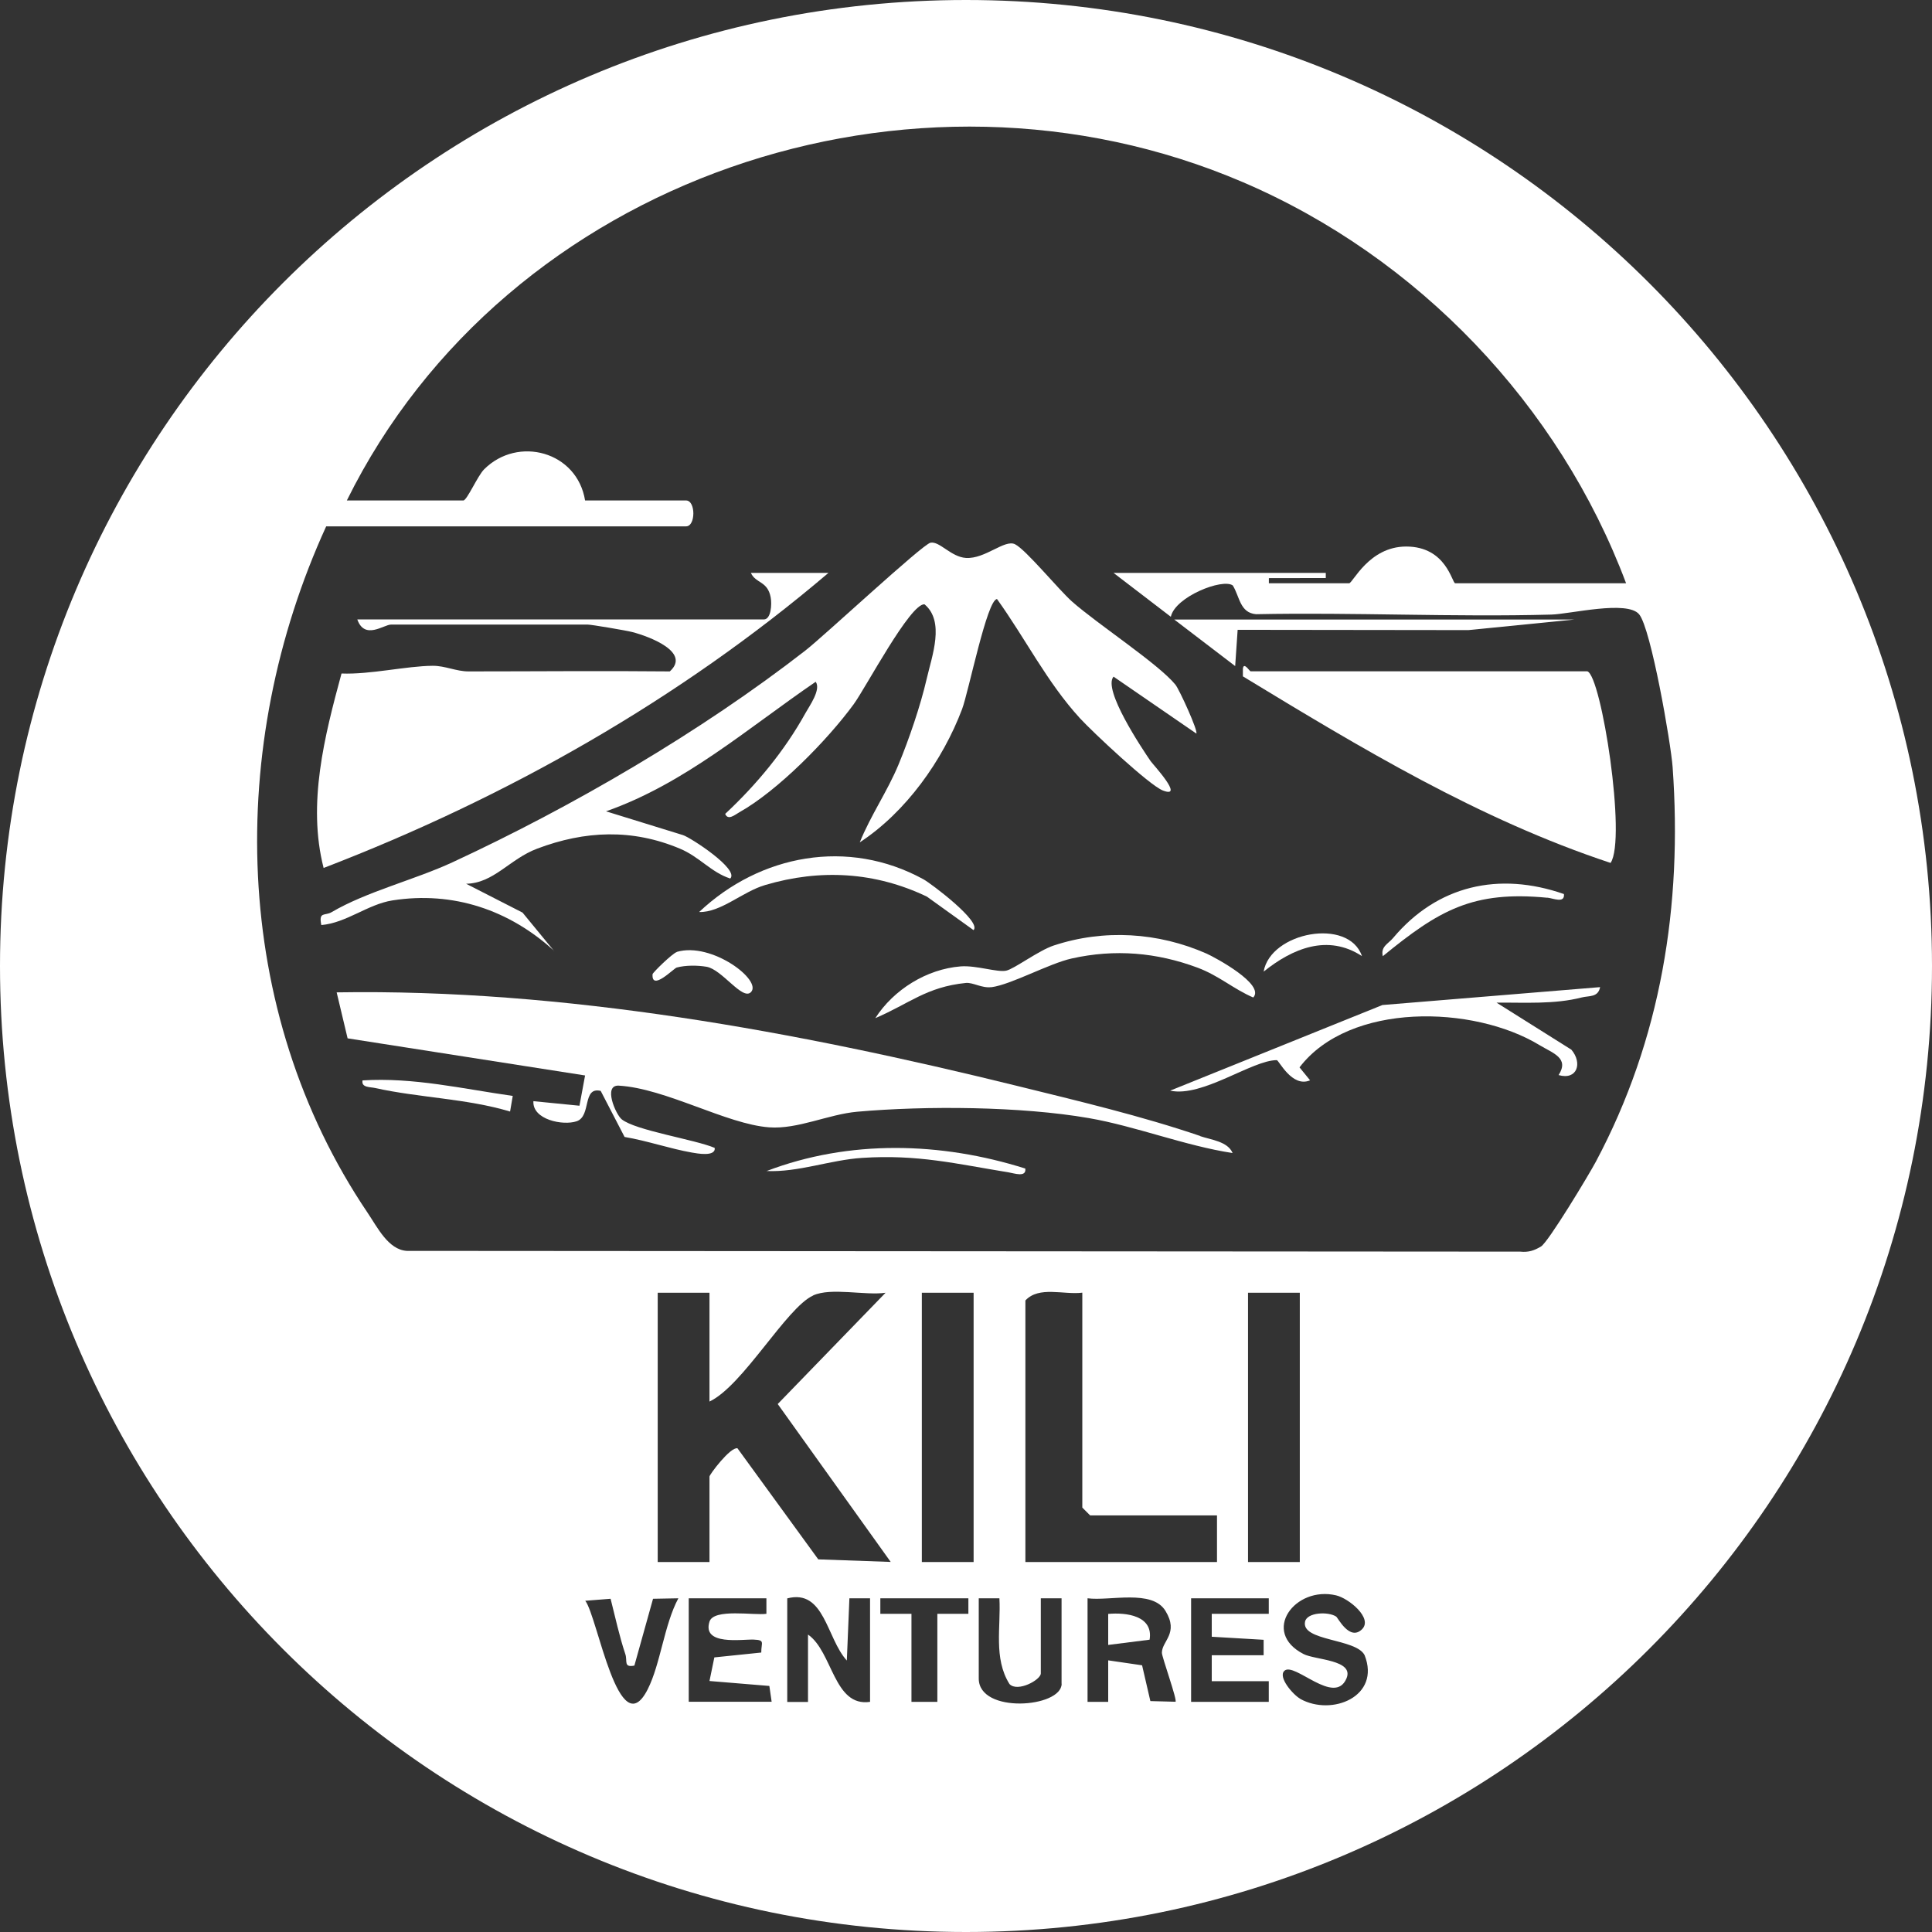
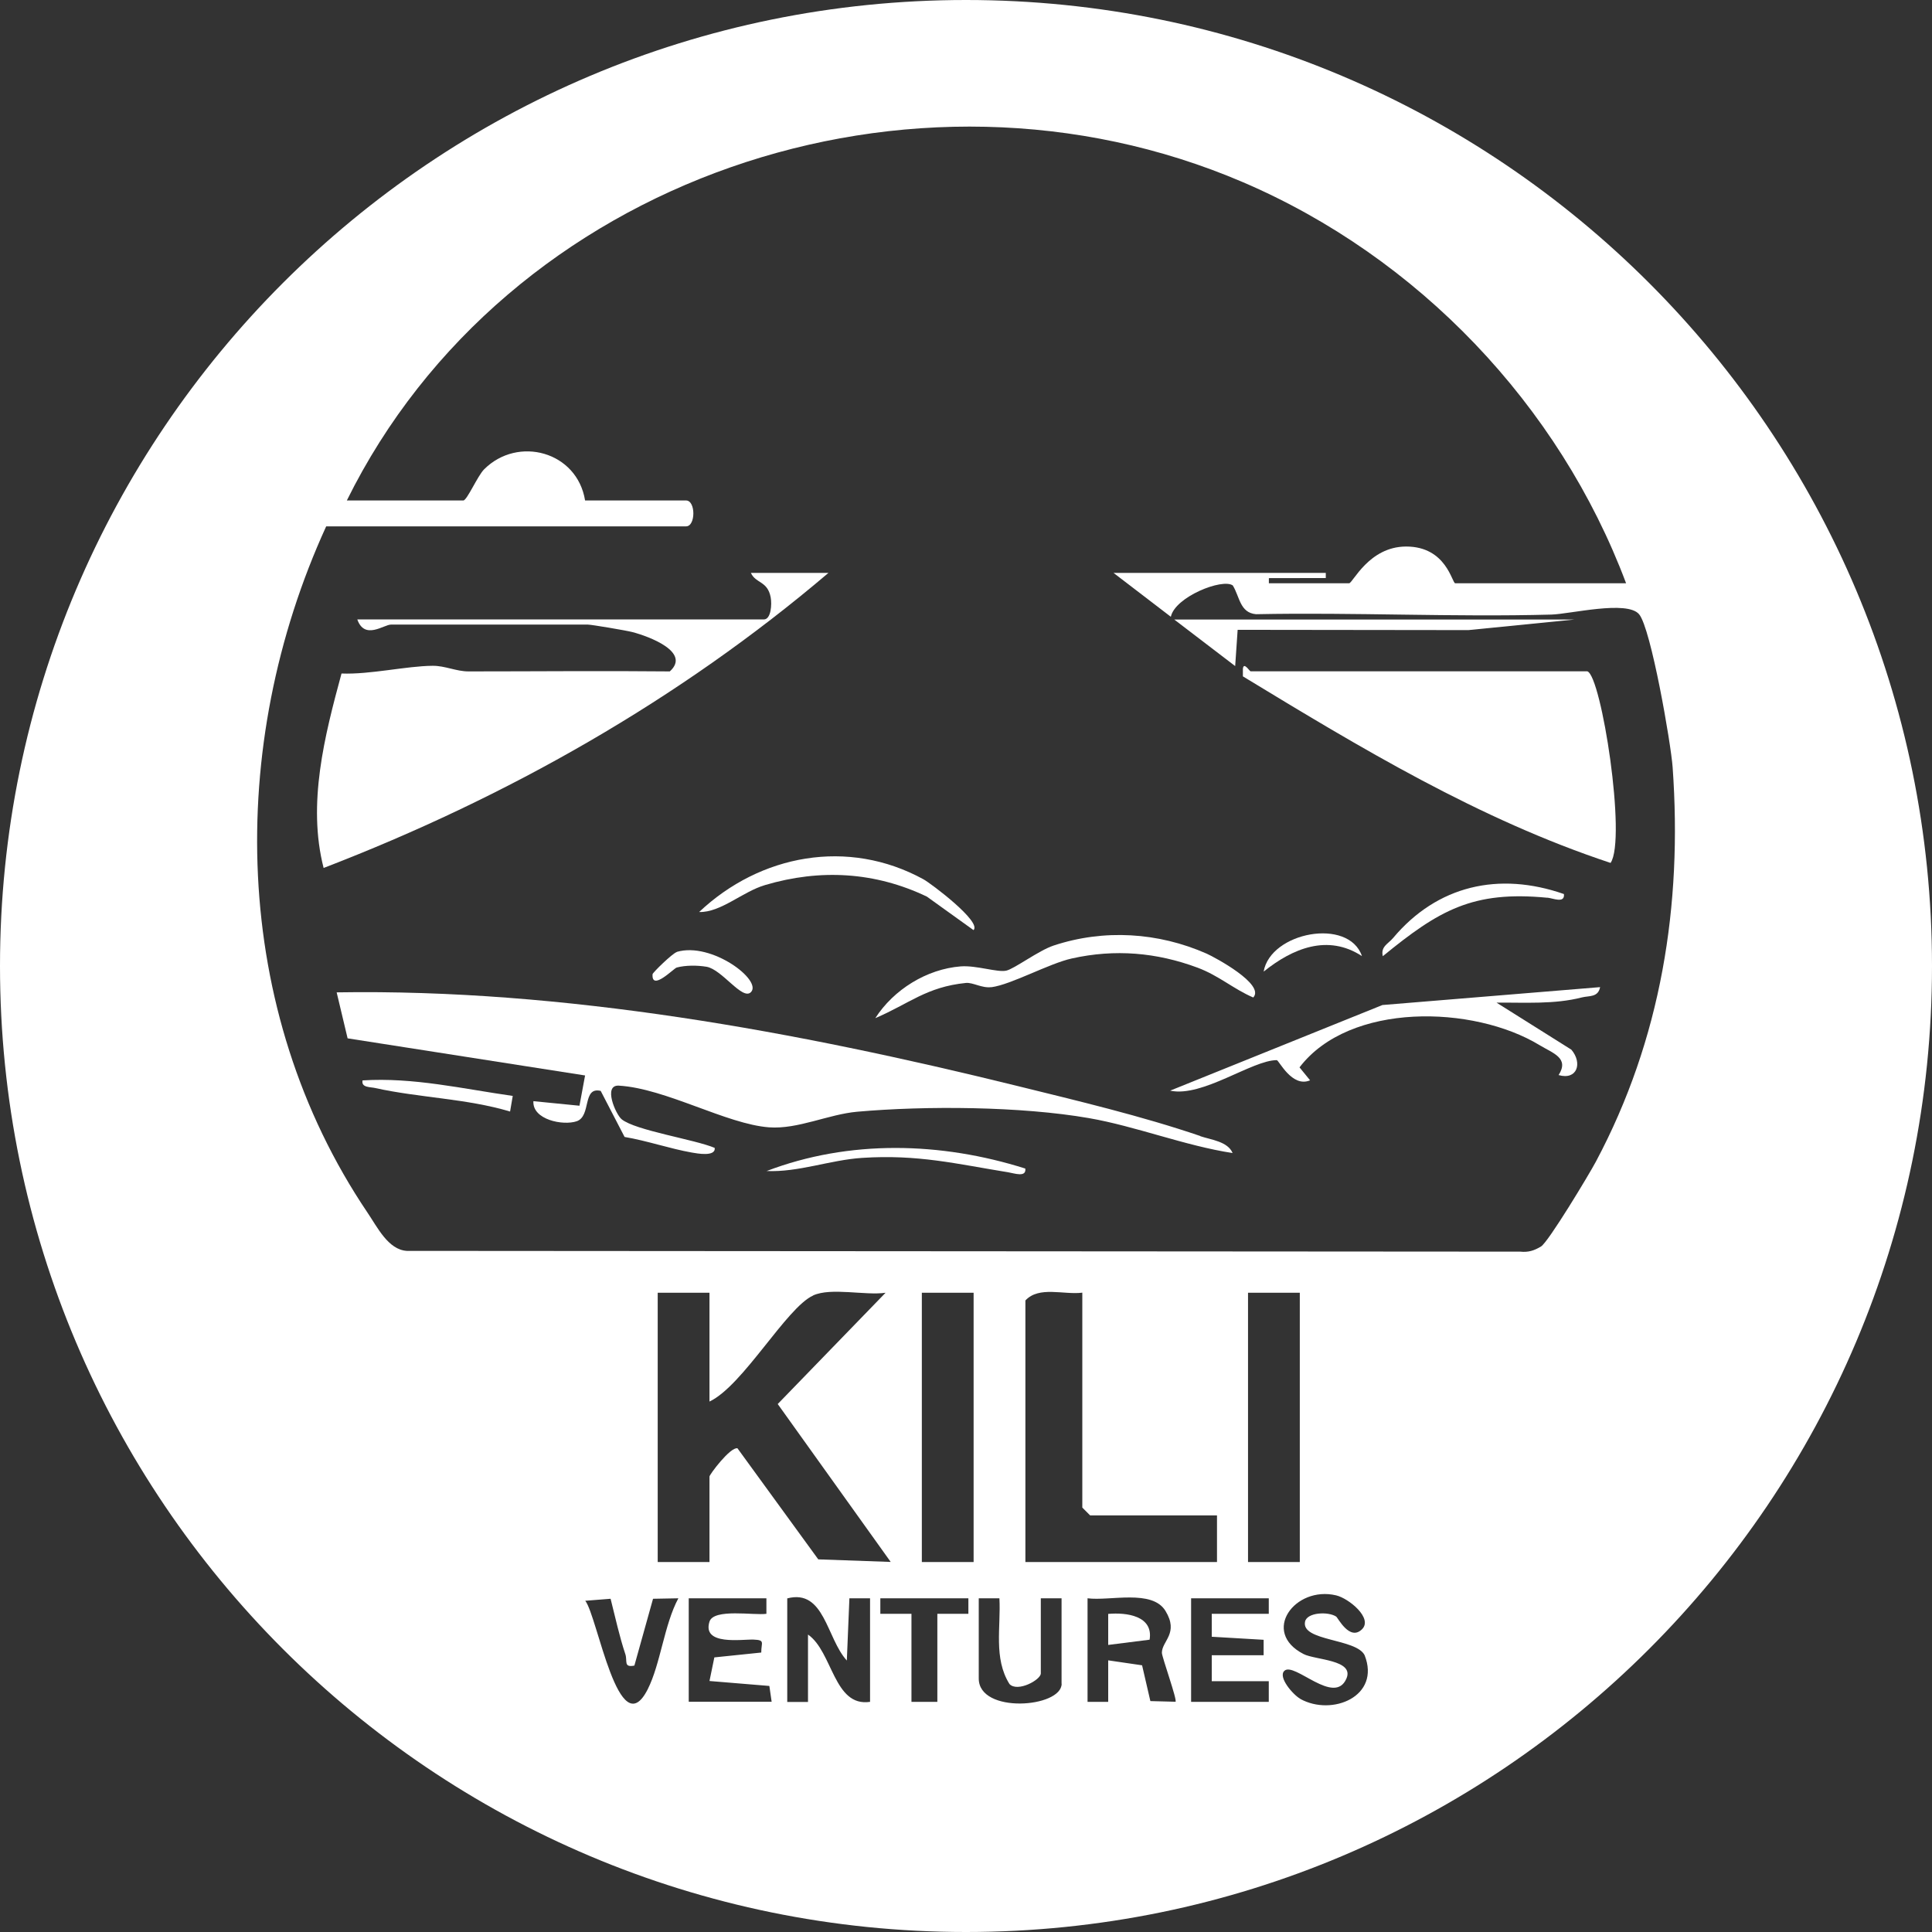
<svg xmlns="http://www.w3.org/2000/svg" id="uuid-b40fc080-c98c-4af6-9037-f476d47a2fa0" data-name="Livello 2" viewBox="0 0 202.98 202.98">
  <rect x="0" y="0" width="202.98" height="202.98" fill="#333333" stroke="none" />
  <defs>
    <style> .uuid-7ab09216-5795-4828-9587-7bb609a3d9ed { fill: #fff; } </style>
  </defs>
  <g id="uuid-12451136-50af-4c62-ae69-79534c90c4ce" data-name="Livello 1">
    <g>
      <path class="uuid-7ab09216-5795-4828-9587-7bb609a3d9ed" d="M104.15,103.72c2.08-.27,6.06-2.49,8.45-3.02,4.53-1.01,8.91-.64,13.23.97,2.24.84,3.75,2.23,5.84,3.13,1.28-1.38-4.05-4.23-4.9-4.61-5.08-2.24-10.78-2.6-16.07-.85-1.58.52-4.14,2.46-4.99,2.64-.94.2-3.11-.57-4.77-.45-3.58.28-7.05,2.44-8.98,5.44,3.58-1.53,5.37-3.28,9.52-3.7.74-.07,1.68.57,2.68.44Z" />
      <path class="uuid-7ab09216-5795-4828-9587-7bb609a3d9ed" d="M71.11,100.02c-.48.15-2.53,2.16-2.55,2.33-.13,1.84,2.23-.62,2.54-.7.94-.25,2.17-.24,3.13-.08,1.63.28,3.75,3.54,4.65,2.68,1.28-1.22-4.12-5.33-7.78-4.24Z" />
      <path class="uuid-7ab09216-5795-4828-9587-7bb609a3d9ed" d="M87.05,60.19h-8.16c.51,1.13,1.75.82,2.08,2.57.14.73.04,2.32-.72,2.32h-42.71c.77,2.19,2.79.54,3.54.54h20.67c.4,0,4.04.62,4.66.78,1.79.46,6.21,2.12,3.96,4.14-7.05-.07-14.1,0-21.15,0-1.29,0-2.46-.6-3.76-.59-2.78.02-6.57.93-9.58.81-1.78,6.56-3.61,13.68-1.88,20.43,19.22-7.39,37.36-17.66,53.05-31.01Z" />
      <path class="uuid-7ab09216-5795-4828-9587-7bb609a3d9ed" d="M116.43,169.55v3.27s4.35-.55,4.35-.55c.41-2.51-2.42-2.88-4.35-2.71Z" />
-       <path class="uuid-7ab09216-5795-4828-9587-7bb609a3d9ed" d="M58.21,99.91l-3.31-4.03-5.93-3.03c2.91-.05,4.57-2.6,7.47-3.69,5.03-1.9,9.99-2.1,14.99,0,2.06.86,3.28,2.49,5.29,3.14.98-.97-4.19-4.32-4.96-4.56l-8.09-2.5c8.29-2.91,14.91-8.75,22.03-13.61.58.82-.65,2.52-1.07,3.28-2.19,3.96-5.14,7.52-8.44,10.6.29.73,1.03.09,1.47-.16,4.06-2.27,9.28-7.6,12.03-11.36,1.27-1.74,5.94-10.61,7.44-10.5,2.16,1.81.79,5.4.23,7.83-.65,2.82-1.85,6.33-2.96,9.01-1.16,2.8-2.94,5.36-4.07,8.17,4.84-3.17,8.71-8.6,10.75-14,.68-1.81,2.63-11.54,3.67-11.56,2.98,4.15,5.23,8.71,8.7,12.51,1.33,1.45,7.3,7.05,8.72,7.6,2.35.91-1.06-2.76-1.28-3.08-.91-1.33-5.06-7.53-3.9-8.88l8.7,5.98c.21-.25-1.77-4.6-2.2-5.14-1.79-2.19-8.21-6.38-10.86-8.73-1.42-1.26-4.84-5.45-5.99-6.02-1.09-.54-3.13,1.56-5.15,1.44-1.58-.1-2.78-1.79-3.73-1.6-.85.17-11.18,9.8-13.15,11.33-10.98,8.54-24.44,16.39-37.06,22.24-3.99,1.85-9.01,3.07-12.72,5.25-.71.41-1.37-.1-1.07,1.35,2.65-.23,4.87-2.18,7.47-2.59,6.39-1,12.3,1.01,17,5.31Z" />
      <path class="uuid-7ab09216-5795-4828-9587-7bb609a3d9ed" d="M97.38,94.2l4.9,3.52c.9-.87-4.49-4.92-5.26-5.34-7.92-4.34-17.16-2.61-23.57,3.44,2.29.06,4.55-2.14,6.95-2.84,5.78-1.71,11.54-1.38,16.98,1.22Z" />
      <polygon class="uuid-7ab09216-5795-4828-9587-7bb609a3d9ed" points="130.03 66.17 154.27 66.2 165.4 65.09 123.37 65.09 129.77 69.98 130.03 66.17" />
      <path class="uuid-7ab09216-5795-4828-9587-7bb609a3d9ed" d="M80.52,123.03c3.37.15,6.68-1.16,10.05-1.38,5.86-.38,9.86.62,15.39,1.52.58.09,1.89.57,1.76-.4-8.85-2.8-18.49-3.06-27.2.27Z" />
      <path class="uuid-7ab09216-5795-4828-9587-7bb609a3d9ed" d="M132.76,102.08c3.04-2.44,6.73-3.98,10.33-1.63-1.39-4.08-9.61-2.53-10.33,1.63Z" />
      <path class="uuid-7ab09216-5795-4828-9587-7bb609a3d9ed" d="M166.76,70.53h-35.36c-.13,0-.73-1.04-.82-.27v.8c12.36,7.51,24.79,15.02,38.63,19.6,1.7-2.49-.96-19.65-2.44-20.13Z" />
      <path class="uuid-7ab09216-5795-4828-9587-7bb609a3d9ed" d="M101.49,0C45.44,0,0,45.44,0,101.49s45.44,101.49,101.49,101.49,101.49-45.44,101.49-101.49S157.55,0,101.49,0ZM68.05,177.48c-3.03,5.99-5.27-7.65-6.56-9.3l2.66-.21c.49,1.92.92,3.94,1.55,5.82.24.71-.22,1.43.95,1.2l1.96-7.02,2.66-.05c-1.49,2.77-1.87,6.89-3.22,9.56ZM85.43,136.1c1.89-.86,5.47.03,7.61-.28l-11.33,11.69,11.87,16.59-7.61-.27-8.49-11.67c-.75-.16-2.94,2.76-2.94,2.97v8.98h-5.44v-28.29h5.44v11.43c3.52-1.66,8.08-9.87,10.89-11.14ZM72.36,178.8v-10.88h8.16v1.63c-1.28.19-5.53-.59-5.98.82-.8,2.55,3.43,1.84,4.64,1.89,1.24.05.79.31.8,1.36l-4.93.51-.51,2.48,6.29.52.24,1.66h-8.71ZM91.41,178.8c-3.82.57-3.92-5.27-6.52-7.07v7.08s-2.18,0-2.18,0v-10.88c3.92-1.02,4.12,4.19,6.26,6.53l.27-6.54h2.17v10.88ZM98.48,169.55v9.25h-2.72v-9.25h-3.27s0-1.63,0-1.63h9.25v1.63s-3.26,0-3.26,0ZM102.29,164.11h-5.44v-28.29h5.44v28.29ZM111.54,176.89c0,2.54-8.71,3.2-8.71-.54v-8.43h2.17c.17,3-.64,6.31,1.06,9.01.85.89,3.29-.44,3.29-1.12v-7.89h2.18v8.98ZM114.53,159.21h13.33v4.9h-20.13v-27.48c1.43-1.55,4.04-.57,5.98-.82v22.58l.82.82ZM123.51,178.79l-2.65-.07-.87-3.76-3.56-.52v4.36h-2.17v-10.88c2.34.31,6.79-.98,8.19,1.33,1.43,2.35-.37,3.14-.38,4.39,0,.45,1.65,5.01,1.43,5.16ZM132.76,172.27v1.63h-5.45s0,2.73,0,2.73h5.99s0,2.17,0,2.17h-8.16v-10.88h8.16v1.63s-5.99,0-5.99,0v2.41s5.45.32,5.45.32ZM131.12,164.11v-28.29h5.44v28.29h-5.44ZM136.61,178.48c-.77-.43-2.37-2.29-1.67-2.94,1.04-.98,5.27,3.73,6.52.81.85-1.98-3.27-1.94-4.5-2.57-4.52-2.32-.92-7.19,3.41-6.17,1.33.31,3.91,2.41,2.72,3.57-1.3,1.27-2.53-1.23-2.71-1.34-.84-.55-3.07-.45-3.27.54-.42,2.06,5.38,1.75,6.26,3.52,1.71,4.33-3.43,6.44-6.76,4.59ZM167.67,122.04c-.72,1.35-5,8.46-5.77,8.92-.72.43-1.32.63-2.18.54l-116.98-.08c-1.95-.12-3.08-2.47-4.13-4.02-14.36-21.28-14.88-49.05-4.34-72.1h37.81c1.02,0,1.02-2.72,0-2.72h-10.61c-.83-5.14-7.05-6.83-10.61-3.27-.68.68-1.8,3.27-2.18,3.27h-12.24C53.2,18.68,95.86,4.27,130.56,19.13c18.41,7.88,33.25,23.41,40.28,42.15h-17.95c-.34,0-.92-3.87-5.17-3.86-3.91.01-5.6,3.86-5.98,3.86h-8.43v-.54s5.98-.01,5.98-.01v-.54s-22.3,0-22.3,0l6.02,4.61c.45-2.1,5.43-4.07,6.51-3.29.73,1.18.74,2.87,2.44,3.02,10.33-.21,20.7.32,31.02.04,1.96-.05,7.98-1.54,9.23-.03,1.25,1.5,3.34,13.56,3.52,16.06,1.04,14.53-1.21,28.58-8.06,41.44Z" />
      <path class="uuid-7ab09216-5795-4828-9587-7bb609a3d9ed" d="M38.09,113.51c-.15.77.8.68,1.33.8,4.57,1.02,9.6,1.1,14.17,2.47l.28-1.64c-5.23-.74-10.45-1.97-15.78-1.63Z" />
      <path class="uuid-7ab09216-5795-4828-9587-7bb609a3d9ed" d="M162.57,94.31c.6.06,1.85.64,1.74-.38-6.83-2.38-13.31-.91-17.95,4.62-.51.61-1.32.89-1.08,1.91,5.91-4.83,9.44-6.9,17.29-6.14Z" />
      <path class="uuid-7ab09216-5795-4828-9587-7bb609a3d9ed" d="M122.96,114.59c3.37.72,8.59-3.21,11.18-3.21.22,0,1.6,2.93,3.5,2.12l-1.11-1.36c5.25-6.87,18.27-6.55,25.21-2.34,1.42.86,3.16,1.35,2.01,3.15,1.96.56,2.53-1.27,1.34-2.67l-7.86-4.94c2.98-.03,6.05.2,8.97-.55.75-.19,1.7.02,1.91-1.08l-22.87,1.88-22.29,8.99Z" />
      <path class="uuid-7ab09216-5795-4828-9587-7bb609a3d9ed" d="M126.1,119.35c-6.19-2.11-12.87-3.69-19.23-5.26-23.18-5.71-47.54-10.22-71.5-9.83l1.15,4.83,24.95,3.9-.59,3.18-4.84-.48c-.12,1.95,3.12,2.6,4.55,2.11,1.56-.54.56-3.65,2.52-3.19l2.51,4.84c2.33.39,4.79,1.24,7.07,1.64.53.09,2.51.47,2.4-.49-2.1-.89-8.34-1.83-9.78-3.01-.62-.51-1.98-3.63-.29-3.53,4.93.29,11.31,4.05,15.79,4.38,3.01.22,6.22-1.37,9.25-1.64,7.24-.64,17.19-.57,24.34.67,4.91.85,10.11,2.91,15.1,3.67-.51-1.22-2.27-1.39-3.39-1.77Z" />
    </g>
  </g>
</svg>